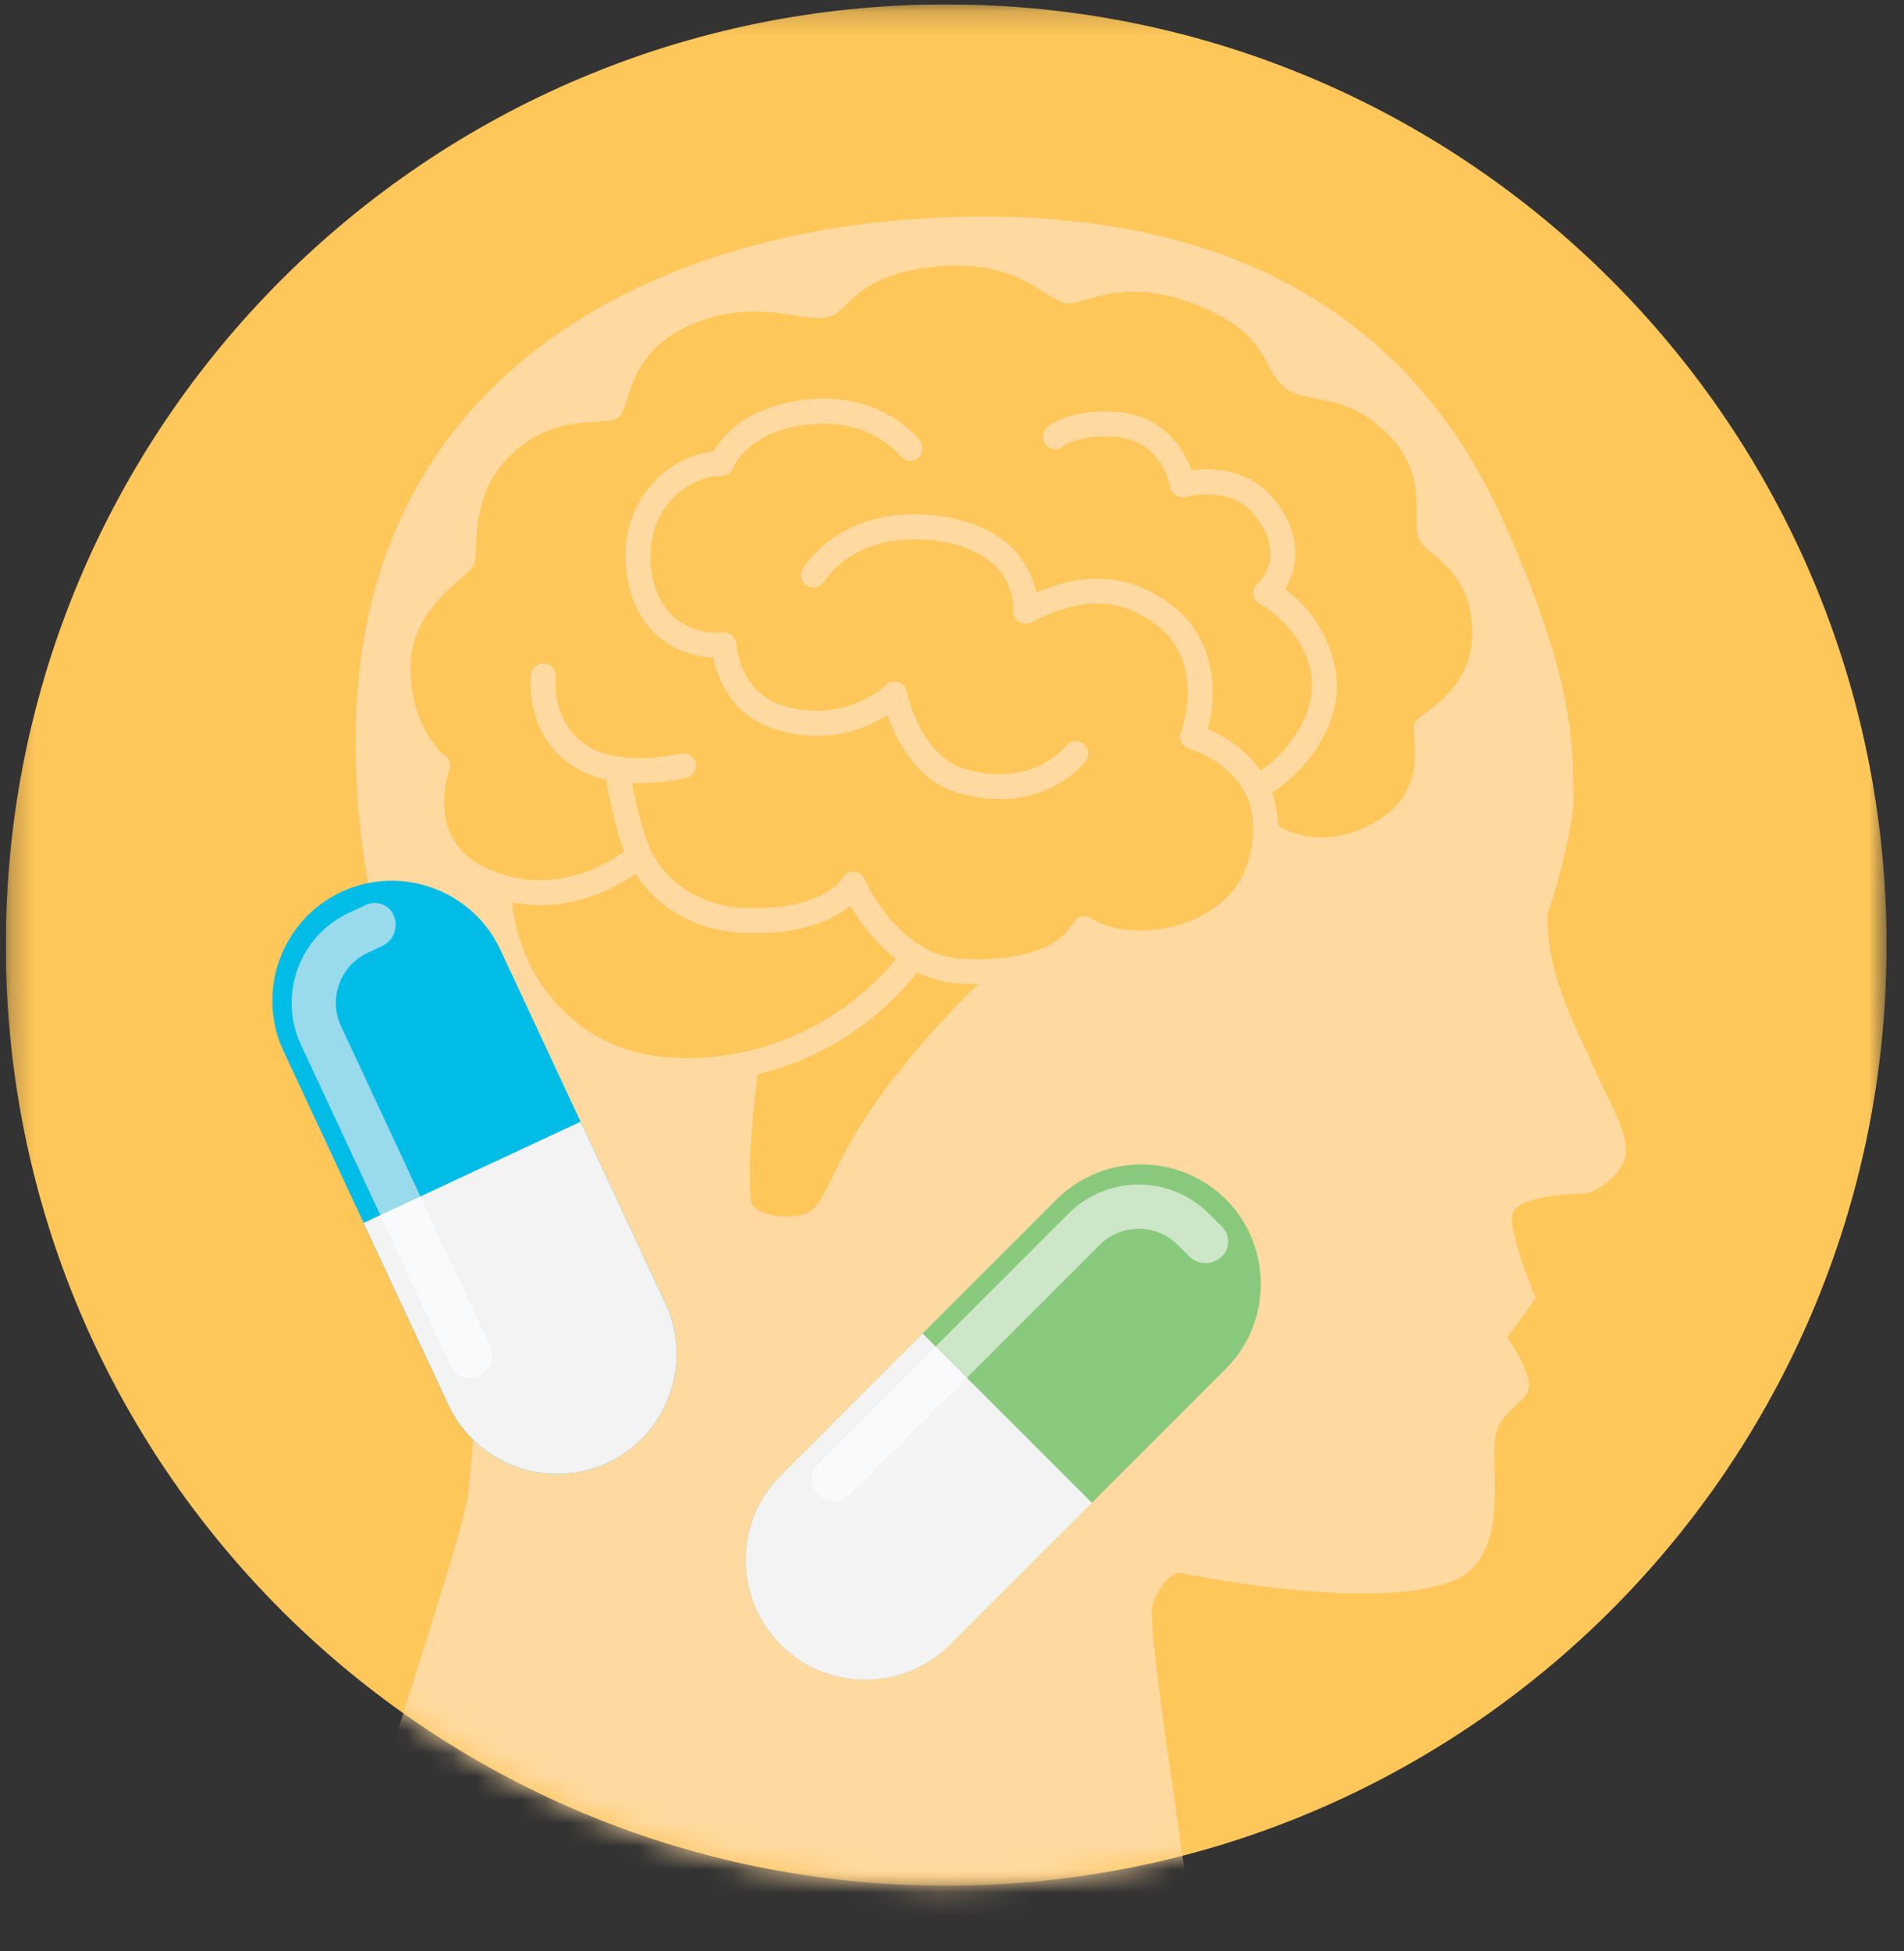
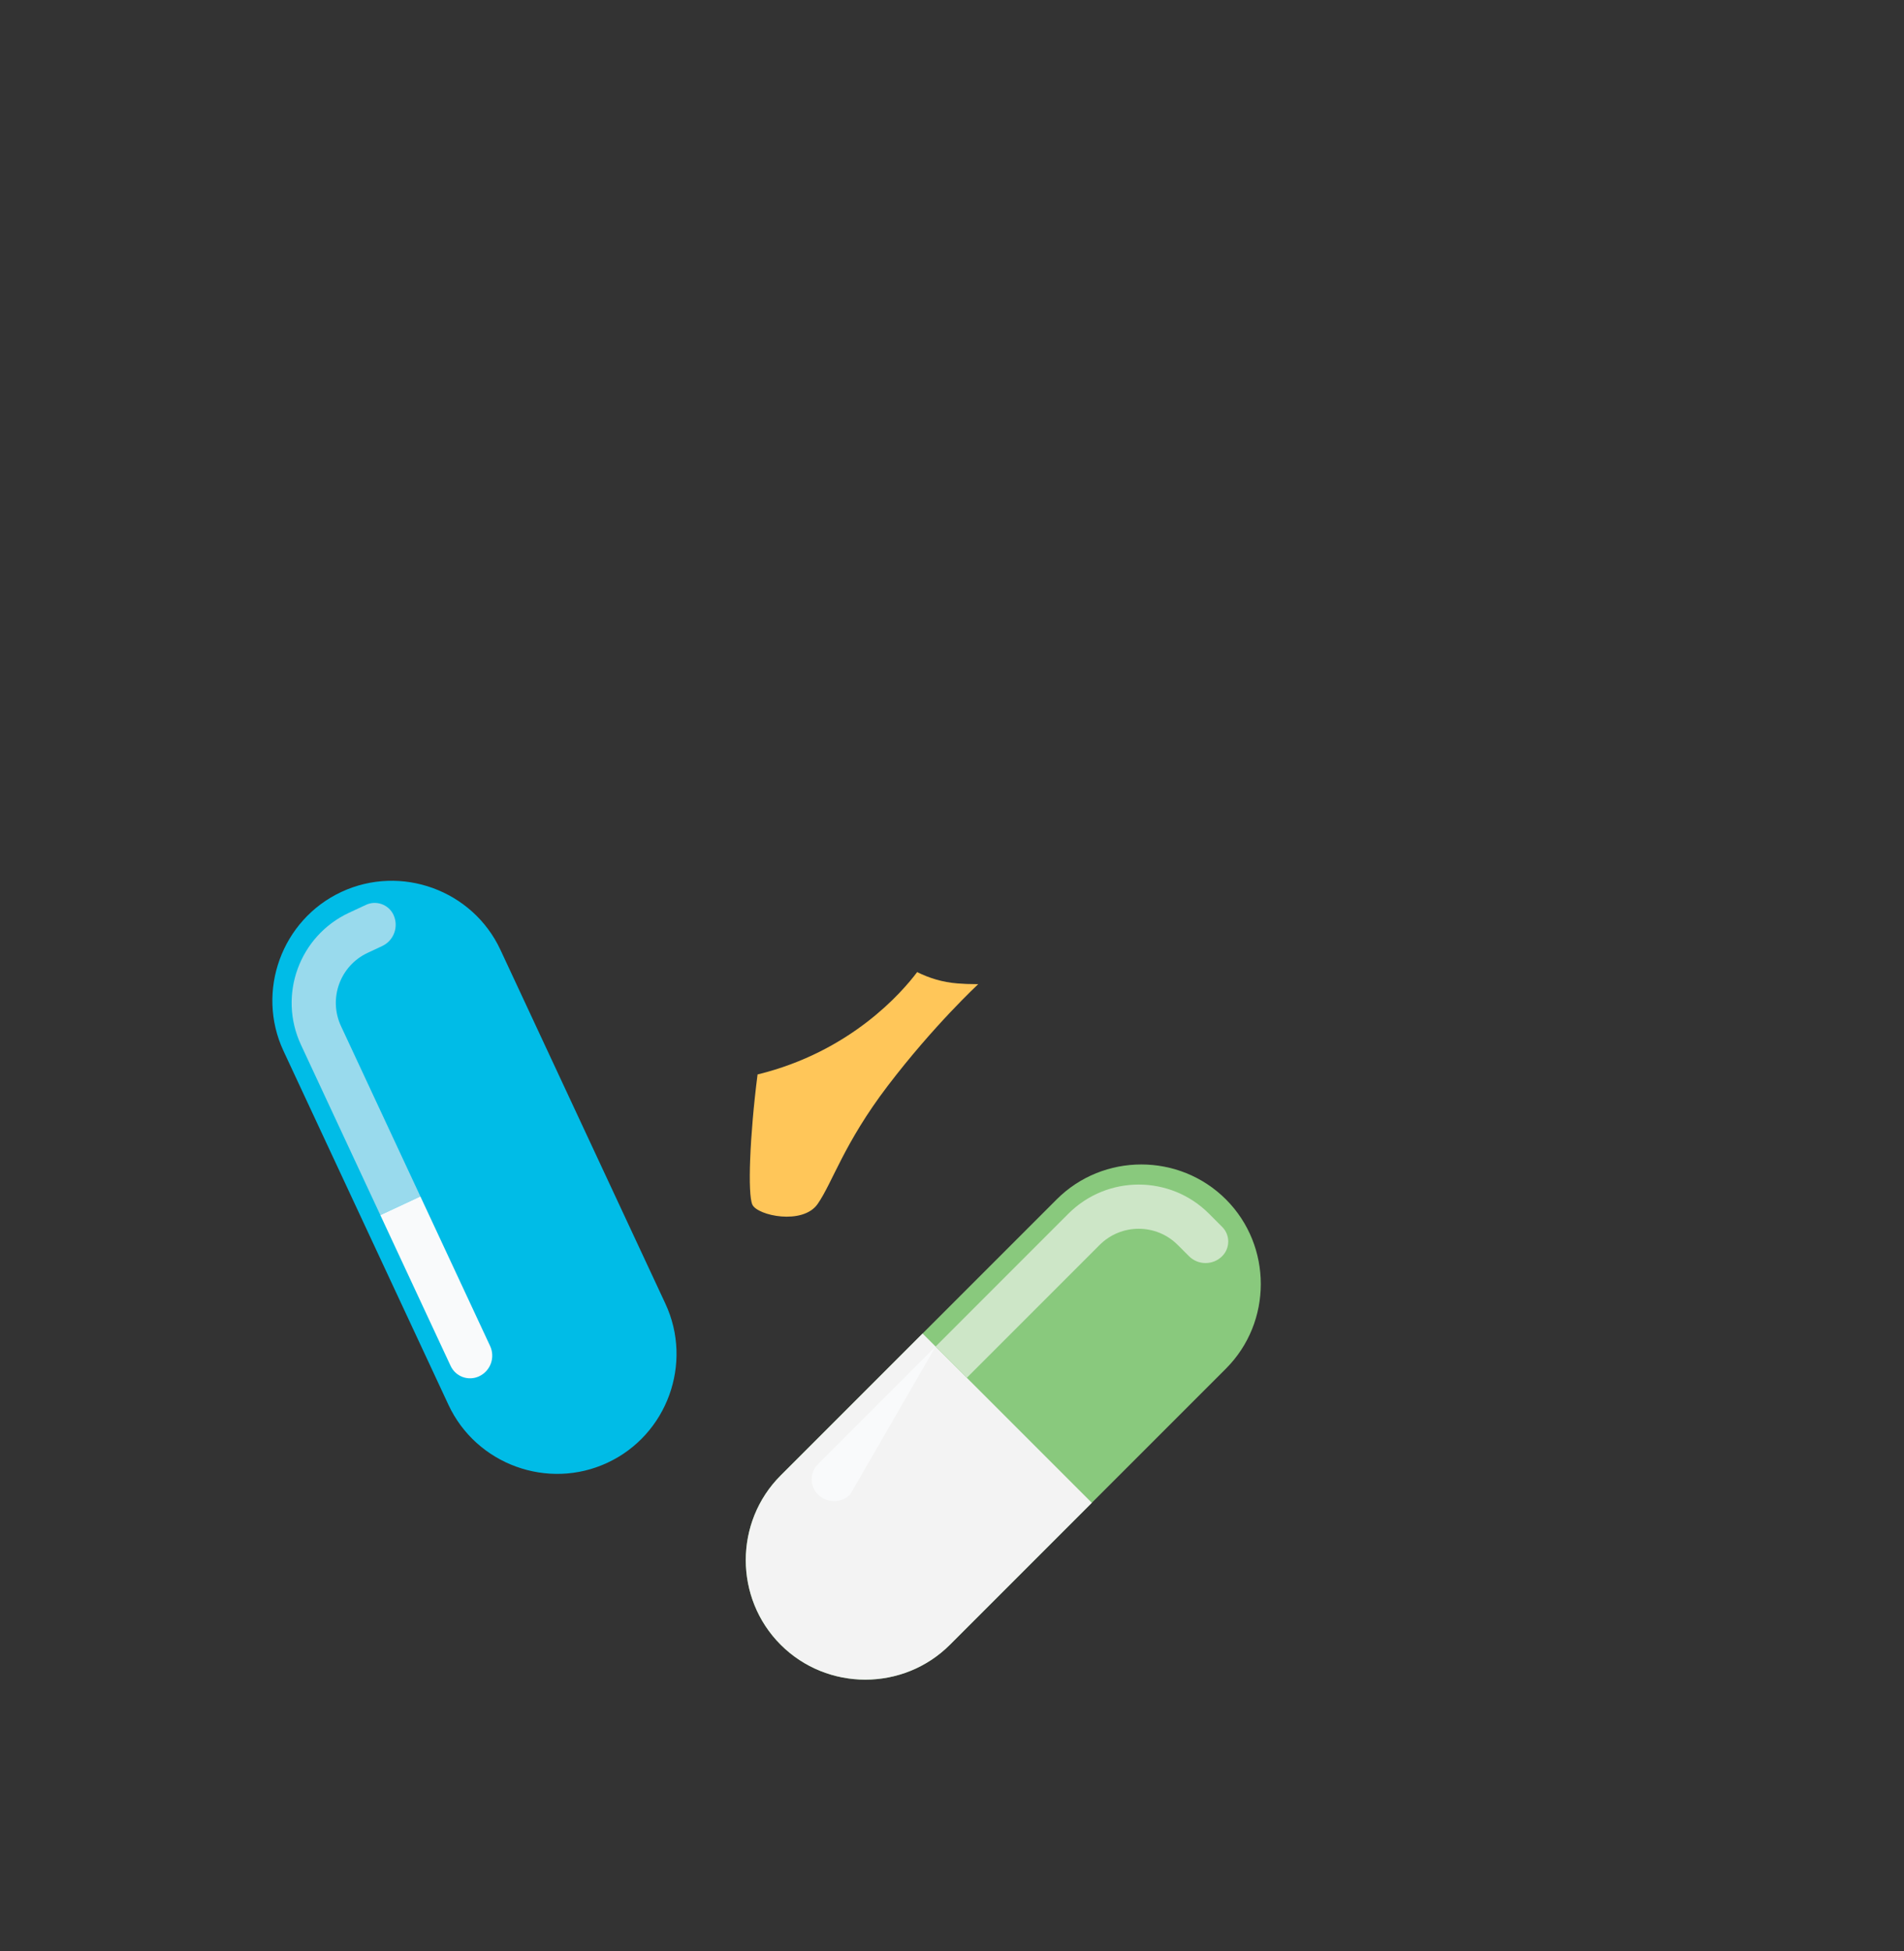
<svg xmlns="http://www.w3.org/2000/svg" width="82" height="84" viewBox="0 0 82 84" fill="none">
  <rect x="0" y="0" width="82" height="84" fill="#333333" stroke="none" />
  <g clip-path="url(#clip0_12_393)">
    <mask id="mask0_12_393" style="mask-type:luminance" maskUnits="userSpaceOnUse" x="0" y="0" width="82" height="82">
-       <path d="M81.25 0.19H0.25V81.19H81.25V0.19Z" fill="white" />
-     </mask>
+       </mask>
    <g mask="url(#mask0_12_393)">
      <path d="M40.75 81.19C63.118 81.19 81.25 63.058 81.25 40.69C81.25 18.322 63.118 0.19 40.75 0.19C18.382 0.19 0.25 18.322 0.25 40.69C0.25 63.058 18.382 81.19 40.75 81.19Z" fill="#FFC659" />
    </g>
    <mask id="mask1_12_393" style="mask-type:luminance" maskUnits="userSpaceOnUse" x="0" y="0" width="82" height="82">
      <path d="M40.75 81.19C63.117 81.19 81.25 63.057 81.25 40.69C81.25 18.322 63.117 0.19 40.75 0.19C18.383 0.19 0.25 18.322 0.25 40.69C0.25 63.057 18.383 81.19 40.75 81.19Z" fill="white" />
    </mask>
    <g mask="url(#mask1_12_393)">
-       <path d="M15.393 80.93C15.831 77.799 20.001 66.182 20.184 64.166C20.507 60.617 21.14 53.688 19.614 49.617C18.088 45.547 15.316 40.065 15.316 31.866C15.316 16.412 27.695 10.179 39.552 9.418C52.662 8.563 60.715 13.578 64.662 22.252C68.119 29.827 67.7 32.84 67.769 34.409C67.802 35.221 67.187 37.837 66.634 39.393C66.688 41.982 67.519 43.442 68.592 45.853C69.395 47.675 70.388 49.136 69.889 50.109C69.38 51.082 68.331 51.384 68.331 51.384C68.331 51.384 65.199 51.4 65.12 52.346C65.033 53.291 66.148 55.888 66.148 55.888L64.917 57.583C64.917 57.583 66.005 59.12 65.833 59.809C65.663 60.495 64.495 60.774 64.383 62.016C64.236 63.603 64.994 67.154 62.521 68.092C58.943 69.447 50.8 67.716 50.8 67.716C50.8 67.716 50.124 67.747 49.646 69.097C49.31 70.059 51.393 82.147 51.393 83.81L15.393 80.93Z" fill="#FFD99F" />
-       <path d="M28.013 20.92C28.728 20.075 29.725 19.535 30.735 19.433C31.094 18.801 32.123 17.51 34.661 17.209C37.959 16.814 39.56 18.892 39.628 18.981C39.806 19.219 39.759 19.555 39.522 19.734C39.285 19.914 38.946 19.867 38.769 19.629C38.756 19.612 37.474 17.96 34.788 18.277C32.178 18.588 31.611 20.068 31.589 20.124C31.516 20.343 31.311 20.491 31.079 20.491C30.268 20.491 29.428 20.911 28.833 21.614C28.148 22.426 27.877 23.513 28.073 24.676C28.533 27.403 30.862 27.259 31.124 27.233C31.27 27.218 31.417 27.264 31.529 27.359C31.642 27.455 31.709 27.594 31.717 27.741C31.722 27.825 31.85 29.793 33.711 30.375C36.344 31.196 38.078 29.566 38.15 29.498C38.29 29.36 38.498 29.31 38.685 29.369C38.873 29.428 39.016 29.585 39.054 29.779C39.059 29.807 39.622 32.553 41.575 33.113C44.426 33.93 45.845 32.199 45.907 32.121C46.091 31.887 46.426 31.846 46.66 32.027C46.895 32.208 46.938 32.547 46.756 32.781C46.695 32.862 45.462 34.41 43.057 34.41C42.523 34.41 41.93 34.333 41.28 34.147C39.462 33.626 38.59 31.842 38.224 30.786C37.333 31.354 35.619 32.099 33.39 31.402C31.468 30.802 30.889 29.165 30.716 28.316C29.405 28.255 27.458 27.5 27.013 24.855C26.763 23.374 27.119 21.977 28.013 20.92ZM17.686 28.596C17.598 31.138 19.05 32.47 19.101 32.499C19.338 32.625 19.446 32.906 19.355 33.158C19.31 33.279 18.304 36.158 20.938 37.371C23.734 38.657 26.077 37.251 26.883 36.654C26.694 36.172 26.4 35.235 26.104 33.57C25.653 33.471 25.21 33.316 24.813 33.075C22.548 31.701 22.856 29.144 22.871 29.036C22.909 28.741 23.181 28.535 23.474 28.573C23.769 28.611 23.976 28.881 23.937 29.176C23.935 29.196 23.699 31.142 25.372 32.156C26.813 33.03 29.283 32.457 29.308 32.451C29.599 32.382 29.888 32.56 29.956 32.849C30.025 33.138 29.847 33.428 29.559 33.498C29.494 33.513 28.625 33.716 27.555 33.716C27.445 33.716 27.335 33.713 27.223 33.709C27.622 35.82 27.992 36.514 28.006 36.54C28.016 36.557 28.022 36.574 28.029 36.591C28.033 36.599 28.037 36.604 28.04 36.612C28.081 36.709 29.047 38.989 32.159 39.095C35.443 39.2 36.258 37.832 36.261 37.827C36.356 37.643 36.534 37.526 36.758 37.535C36.965 37.542 37.15 37.668 37.233 37.859C37.248 37.891 38.647 41.059 41.318 41.272C42.914 41.398 45.395 41.163 46.197 39.771C46.277 39.631 46.385 39.506 46.54 39.461C46.59 39.446 46.642 39.438 46.694 39.438C46.801 39.438 46.907 39.471 46.997 39.532C47.921 40.164 49.642 40.241 51.093 39.716C51.894 39.426 53.305 38.695 53.766 37.063C54.098 35.89 54.029 34.873 53.564 34.043C52.808 32.694 51.228 32.238 51.214 32.234C51.066 32.193 50.943 32.092 50.875 31.956C50.806 31.818 50.8 31.66 50.856 31.518C50.867 31.487 52.012 28.497 49.713 26.831C47.773 25.426 45.947 26.025 44.416 26.797C44.243 26.884 44.036 26.872 43.874 26.764C43.713 26.656 43.622 26.469 43.638 26.276C43.645 26.176 43.792 23.831 40.499 23.31C36.93 22.748 35.557 24.94 35.503 25.031C35.352 25.287 35.023 25.372 34.767 25.222C34.511 25.072 34.425 24.742 34.576 24.486C34.646 24.367 36.347 21.567 40.667 22.248C43.585 22.709 44.403 24.449 44.629 25.512C46.17 24.855 48.234 24.432 50.344 25.961C52.44 27.479 52.416 29.935 52.027 31.39C52.625 31.647 53.6 32.191 54.282 33.175C54.893 32.817 56.276 31.47 56.472 29.952C56.79 27.494 54.39 26.062 54.301 26.024C54.128 25.952 54.004 25.796 53.975 25.611C53.945 25.426 54.015 25.239 54.157 25.117C54.207 25.074 55.372 24.052 54.177 22.353C53.101 20.826 51.165 21.366 51.084 21.389C50.937 21.432 50.779 21.412 50.648 21.331C50.517 21.25 50.428 21.117 50.401 20.966C50.387 20.883 50.018 18.914 47.972 18.803C46.412 18.718 45.837 19.189 45.835 19.189C45.622 19.396 45.282 19.392 45.074 19.179C44.867 18.966 44.871 18.626 45.083 18.418C45.168 18.336 45.965 17.618 48.031 17.729C49.978 17.834 50.954 19.216 51.318 20.247C52.194 20.128 53.93 20.132 55.056 21.732C56.132 23.262 55.841 24.575 55.339 25.366C56.355 26.038 57.818 27.934 57.539 30.089C57.278 32.098 55.562 33.682 54.778 34.129C54.942 34.577 55.036 35.052 55.048 35.556C55.053 35.559 55.057 35.562 55.062 35.565C55.138 35.615 56.967 36.798 59.372 35.301C61.666 33.876 60.684 31.565 60.933 31.109C61.181 30.654 63.485 29.79 63.402 27.106C63.32 24.422 61.452 23.95 61.132 23.245C60.719 22.337 61.627 20.52 59.732 18.657C57.897 16.856 56.389 17.397 55.43 16.765C54.359 16.06 54.776 14.338 51.403 13.072C48.234 11.883 46.73 13.152 45.945 13.051C44.945 12.922 44.036 11.192 40.444 11.471C36.822 11.753 36.58 13.438 35.683 13.656C34.622 13.913 32.484 12.768 29.718 14.003C26.864 15.276 27.189 17.629 26.611 18.001C26.033 18.372 23.911 17.722 22.004 19.58C20.098 21.439 20.688 23.752 20.397 24.34C20.106 24.928 17.774 26.054 17.686 28.596Z" fill="#FFC659" />
-       <path d="M30.884 45.482C27.866 45.833 25.485 45.003 23.797 43.017C22.491 41.479 22.149 39.767 22.061 38.853C24.498 39.323 26.468 38.255 27.373 37.624C27.947 38.517 29.34 40.073 32.123 40.168C34.602 40.253 35.946 39.563 36.62 39C36.992 39.633 37.642 40.561 38.58 41.281C37.88 42.174 35.361 44.962 30.884 45.482Z" fill="#FFC659" />
      <path d="M38.23 46.755C36.345 49.229 35.856 50.913 35.215 51.835C34.575 52.758 32.62 52.341 32.402 51.866C32.194 51.412 32.287 48.91 32.626 46.261C36.654 45.279 38.867 42.697 39.499 41.854C40.015 42.11 40.591 42.292 41.234 42.341C41.485 42.362 41.762 42.373 42.057 42.373C42.081 42.373 42.107 42.373 42.131 42.372C42.131 42.373 40.225 44.137 38.23 46.755Z" fill="#FFC659" />
      <path d="M28.656 56.129L21.552 40.895C20.354 38.326 17.272 37.204 14.703 38.402C12.134 39.6 11.012 42.682 12.21 45.251L19.314 60.485C20.512 63.054 23.594 64.176 26.163 62.978C28.732 61.78 29.854 58.698 28.656 56.129Z" fill="#00BCE7" />
-       <path d="M19.314 60.485L15.662 52.652L25.003 48.296L28.656 56.129C29.854 58.698 28.732 61.78 26.163 62.978C23.594 64.176 20.512 63.054 19.314 60.485Z" fill="#F3F3F3" />
      <path d="M12.819 41.714C12.444 42.744 12.463 43.916 12.963 44.988L16.381 52.318L18.105 51.513L14.688 44.184C14.409 43.588 14.399 42.937 14.607 42.365C14.816 41.793 15.242 41.3 15.838 41.023L16.457 40.733C16.71 40.616 16.892 40.406 16.98 40.163C17.069 39.92 17.064 39.643 16.947 39.39C16.738 38.944 16.207 38.75 15.761 38.959L15.034 39.298C13.961 39.798 13.194 40.684 12.819 41.714Z" fill="#99DAED" />
      <path d="M16.38 52.317L19.408 58.811C19.623 59.273 20.172 59.472 20.633 59.257C20.879 59.143 21.055 58.939 21.141 58.703C21.226 58.467 21.222 58.199 21.108 57.953L18.105 51.513L16.38 52.317Z" fill="#F9FAFB" />
      <path d="M40.91 70.814L52.797 58.928C54.8 56.924 54.8 53.644 52.797 51.64C50.791 49.635 47.513 49.635 45.508 51.64L33.621 63.526C31.617 65.53 31.617 68.81 33.621 70.814C35.627 72.818 38.907 72.818 40.91 70.814Z" fill="#89C97D" />
      <path d="M33.622 63.526L39.733 57.415L47.022 64.704L40.911 70.815C38.906 72.819 35.626 72.819 33.622 70.815C31.618 68.81 31.618 65.53 33.622 63.526Z" fill="#F3F3F3" />
      <path d="M49.04 51.002C47.944 51.002 46.849 51.42 46.012 52.256L40.294 57.975L41.639 59.32L47.358 53.602C47.822 53.137 48.431 52.905 49.04 52.905C49.649 52.905 50.258 53.137 50.722 53.602L51.206 54.085C51.403 54.283 51.662 54.381 51.92 54.381C52.179 54.381 52.438 54.283 52.635 54.085C52.984 53.737 52.984 53.172 52.635 52.824L52.068 52.256C51.232 51.42 50.136 51.002 49.04 51.002Z" fill="#CDE6C7" />
-       <path d="M40.294 57.975L35.227 63.042C34.867 63.402 34.867 63.986 35.227 64.345C35.419 64.537 35.67 64.633 35.921 64.633C36.172 64.633 36.423 64.537 36.615 64.345L41.64 59.321L40.294 57.975Z" fill="#F9FAFB" />
+       <path d="M40.294 57.975L35.227 63.042C34.867 63.402 34.867 63.986 35.227 64.345C35.419 64.537 35.67 64.633 35.921 64.633C36.172 64.633 36.423 64.537 36.615 64.345L40.294 57.975Z" fill="#F9FAFB" />
    </g>
  </g>
  <defs>
    <clipPath id="clip0_12_393">
      <rect width="81" height="83.62" fill="white" transform="translate(0.25 0.19)" />
    </clipPath>
  </defs>
</svg>